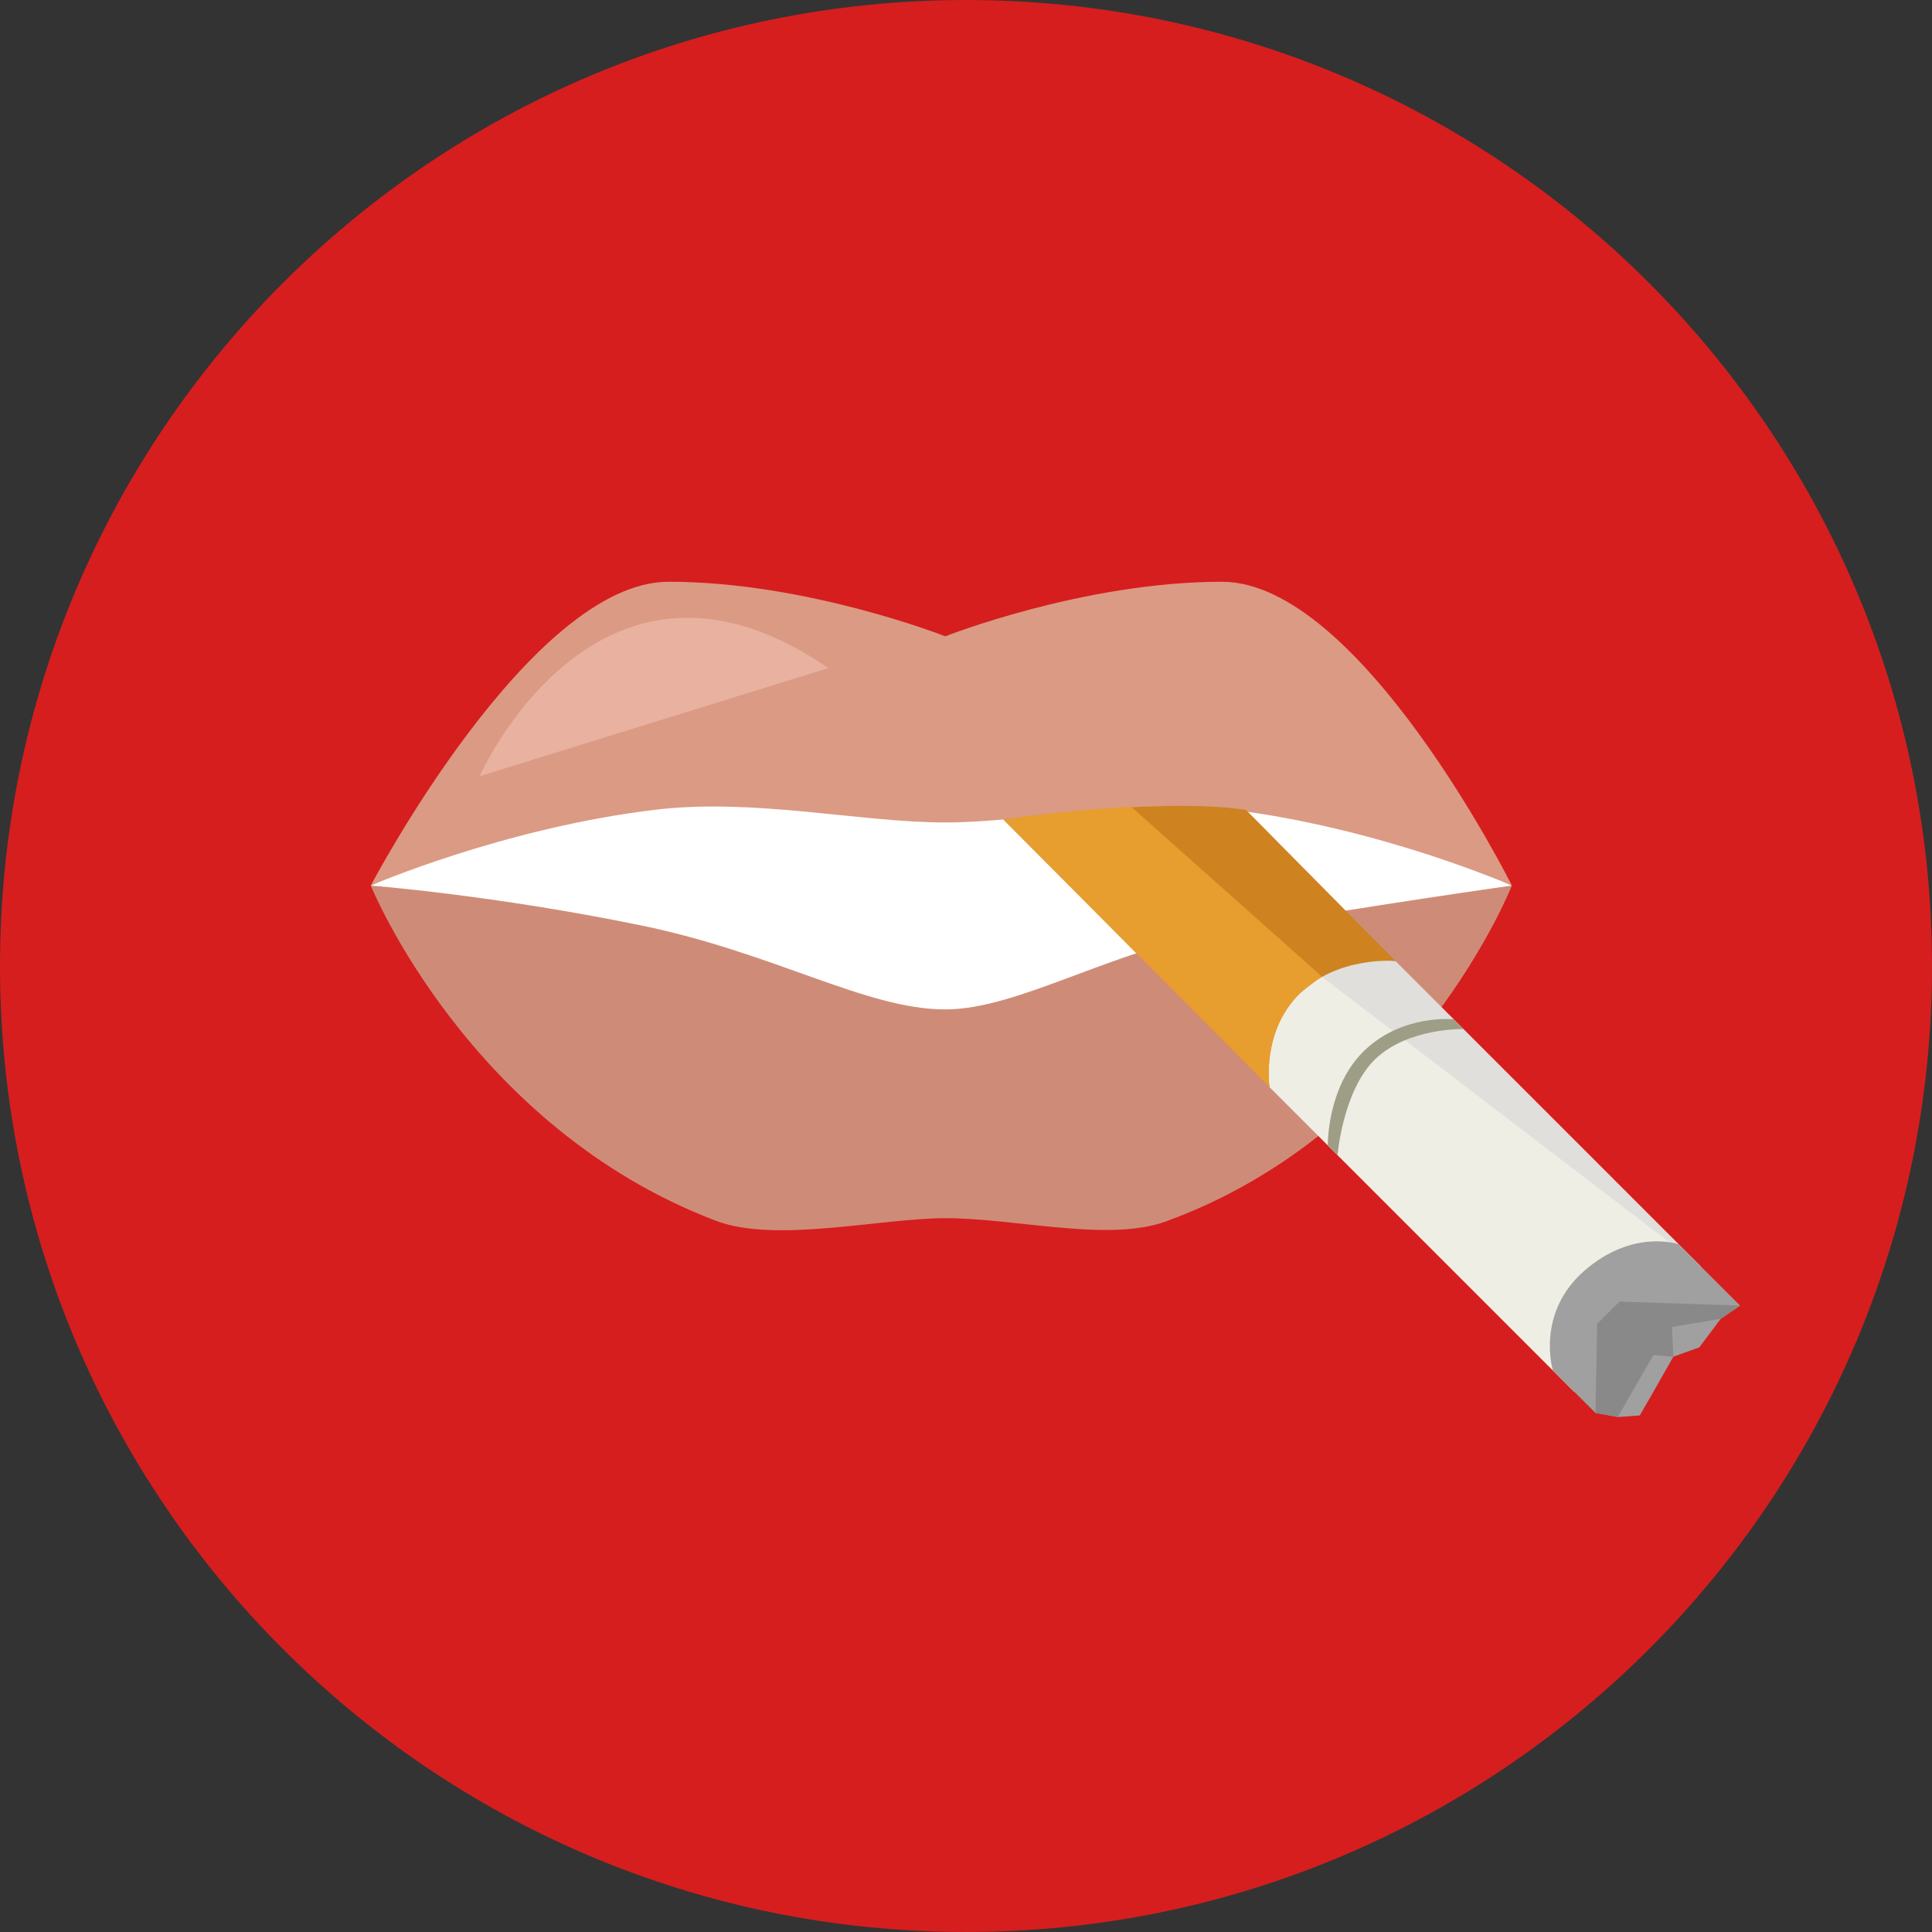
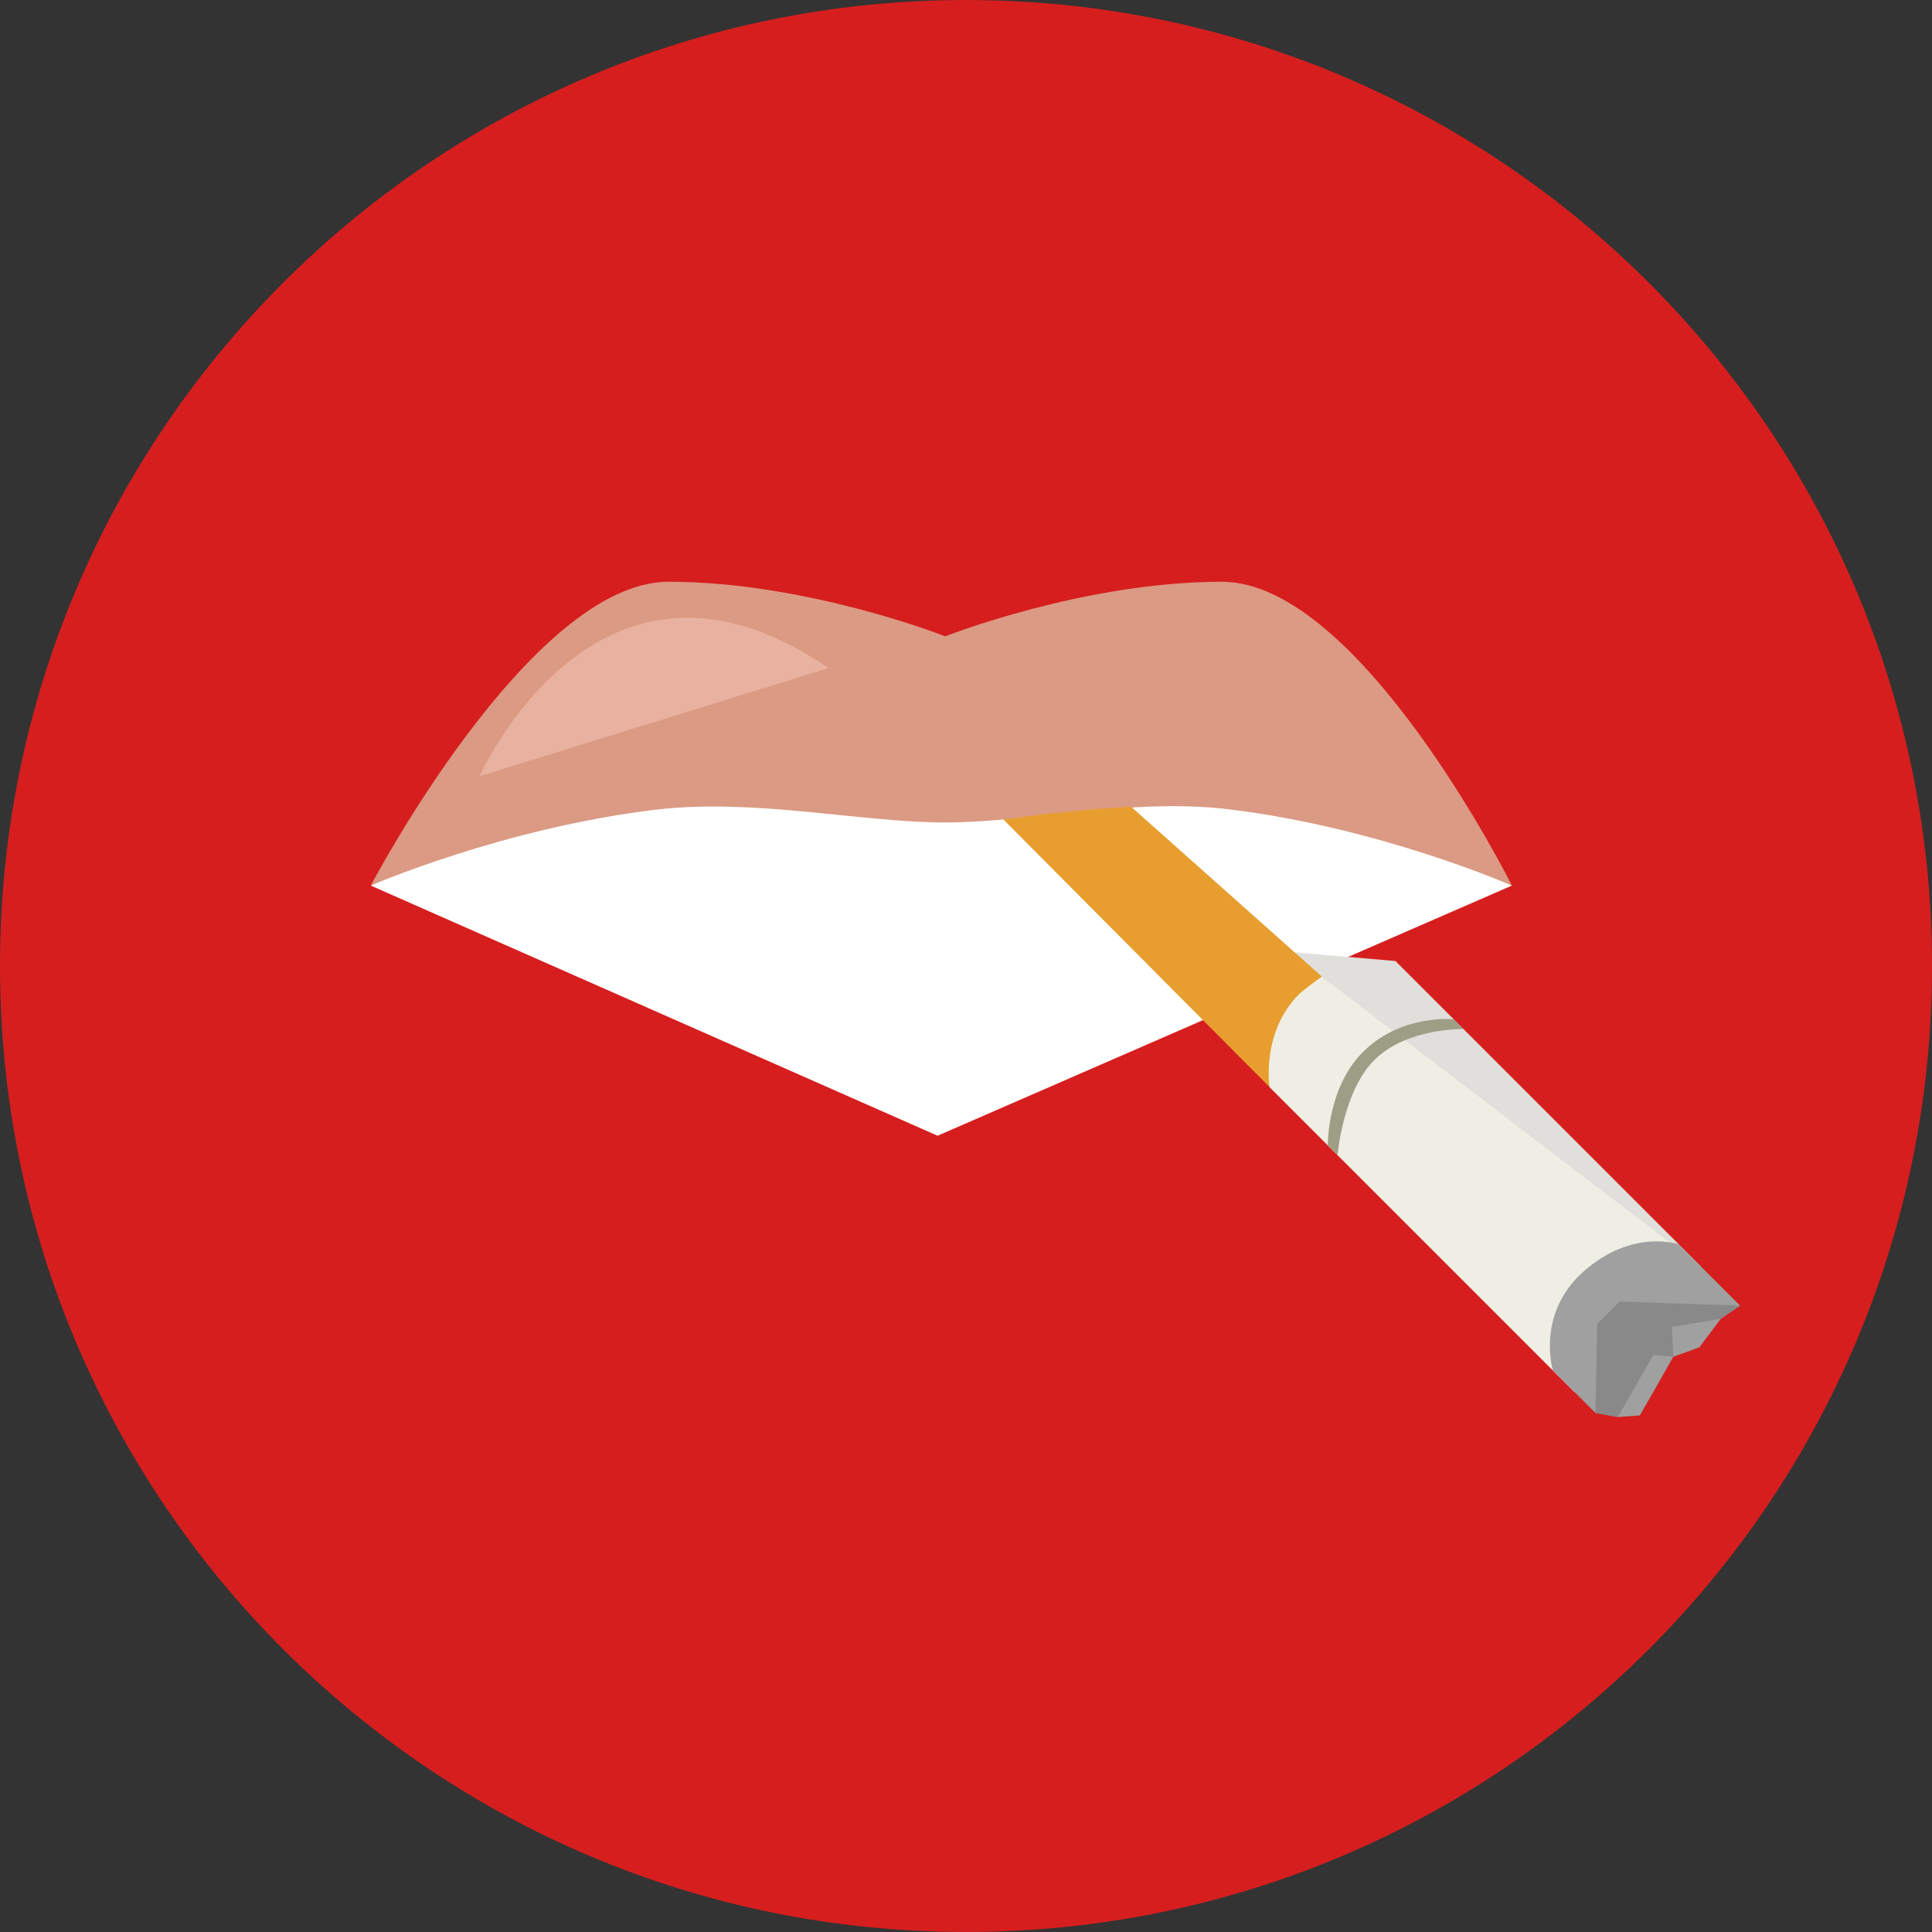
<svg xmlns="http://www.w3.org/2000/svg" height="800px" width="800px" version="1.1" id="Layer_1" viewBox="0 0 496.159 496.159" xml:space="preserve">
  <rect x="0" y="0" width="496.159" height="496.159" fill="#333333" stroke="none" />
  <path style="fill:#D61E1E;" d="M248.083,0.003C111.071,0.003,0,111.063,0,248.085c0,137.001,111.07,248.07,248.083,248.07   c137.006,0,248.076-111.069,248.076-248.07C496.159,111.062,385.089,0.003,248.083,0.003z" />
  <polygon style="fill:#FFFFFF;" points="320.331,194.947 242.748,202.751 163.006,195.129 95.218,227.426 240.78,291.67    388.27,227.426 " />
-   <path style="fill:#CE8C78;" d="M313.508,239.165c-28.15,4.862-52.041,20.064-70.76,20.064c-20.354,0-43.78-14.524-78.178-21.587   c-37.943-7.792-69.353-10.217-69.353-10.217s25.118,61.939,88.67,86.098c15.286,5.81,42.396-0.683,58.863-0.683   c18.132,0,41.875,6.211,56.634,0.847c63.954-23.241,88.886-86.262,88.886-86.262S352.737,232.391,313.508,239.165z" />
  <path style="fill:#DB9A83;" d="M313.794,149.399c-35.529,0-71.043,14.014-71.043,14.014s-35.526-14.014-71.048-14.014   c-35.523,0-76.485,78.027-76.485,78.027s33.99-14.781,73.066-19.475c25.307-3.04,52.746,3.268,74.467,3.268   c21.436,0,48.135-6.373,72.792-3.388c38.91,4.711,72.728,19.595,72.728,19.595S349.317,149.399,313.794,149.399z" />
  <path style="fill:#E8B1A0;" d="M123.15,199.355l89.608-27.781C153.446,130.856,123.15,199.355,123.15,199.355z" />
  <polygon style="fill:#E0DFDC;" points="358.374,246.8 320.257,243.516 326.022,279.151 404.354,357.482 436.705,325.131 " />
  <polygon style="fill:#EFEEE4;" points="339.309,250.72 322.309,257.386 326.022,279.151 404.354,357.482 421.2,340.636    436.705,325.131 " />
  <path style="fill:#9E9D86;" d="M373.352,261.777c0,0-12.955-1.433-22.793,7.859c-9.84,9.293-9.558,24.492-9.558,24.492l2.495,2.495   c0,0,1.394-16.804,9.832-24.765s22.52-7.586,22.52-7.586L373.352,261.777z" />
  <path style="fill:#9FA09F;" d="M431.148,319.574c0,0-11.677-4.176-24.25,6.757c-12.572,10.933-8.102,25.595-8.102,25.595   l10.933,10.933l5.74,1.044l5.642-0.4l3.324-5.767l5.296-9.313l6.685-2.413l5.49-7.329l4.966-3.384L431.148,319.574z" />
  <polygon style="fill:#888988;" points="446.872,335.297 415.917,334.257 410.179,339.996 409.729,362.858 415.469,363.902    424.601,347.987 429.732,348.422 429.384,340.768 441.907,338.681 " />
-   <path style="fill:#CE8320;" d="M319.983,207.984c-18.585-2.733-47.283,0.547-62.316,2.46l68.354,68.707   c0,0-2.211-14.043,7.628-23.883c9.839-9.839,24.724-8.47,24.724-8.47L319.983,207.984z" />
  <path style="fill:#E79E2F;" d="M339.476,250.803l-49.01-43.639c-16.217,0.911-27.036,2.546-32.798,3.28l68.354,68.707   c0,0-2.211-14.043,7.628-23.883C334.109,254.808,338.392,251.47,339.476,250.803z" />
</svg>